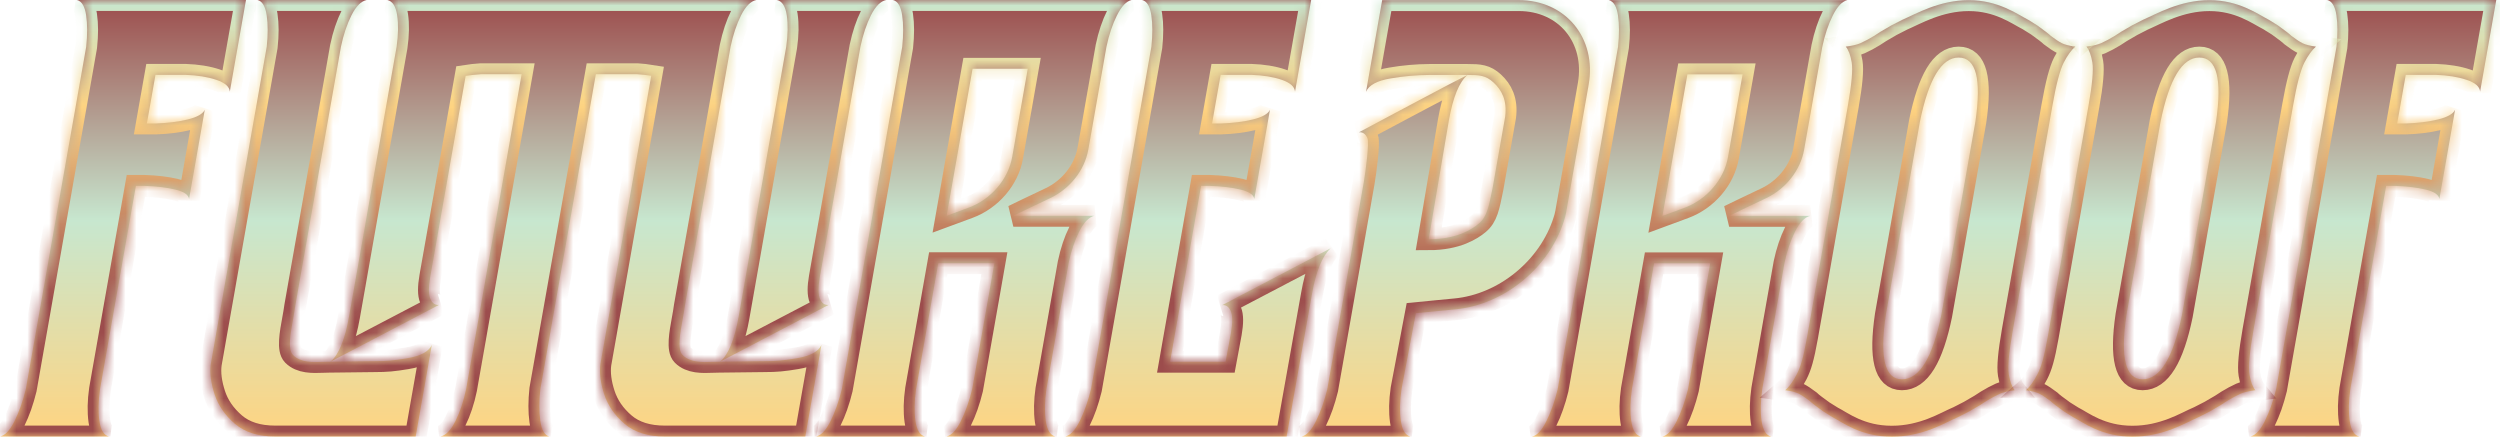
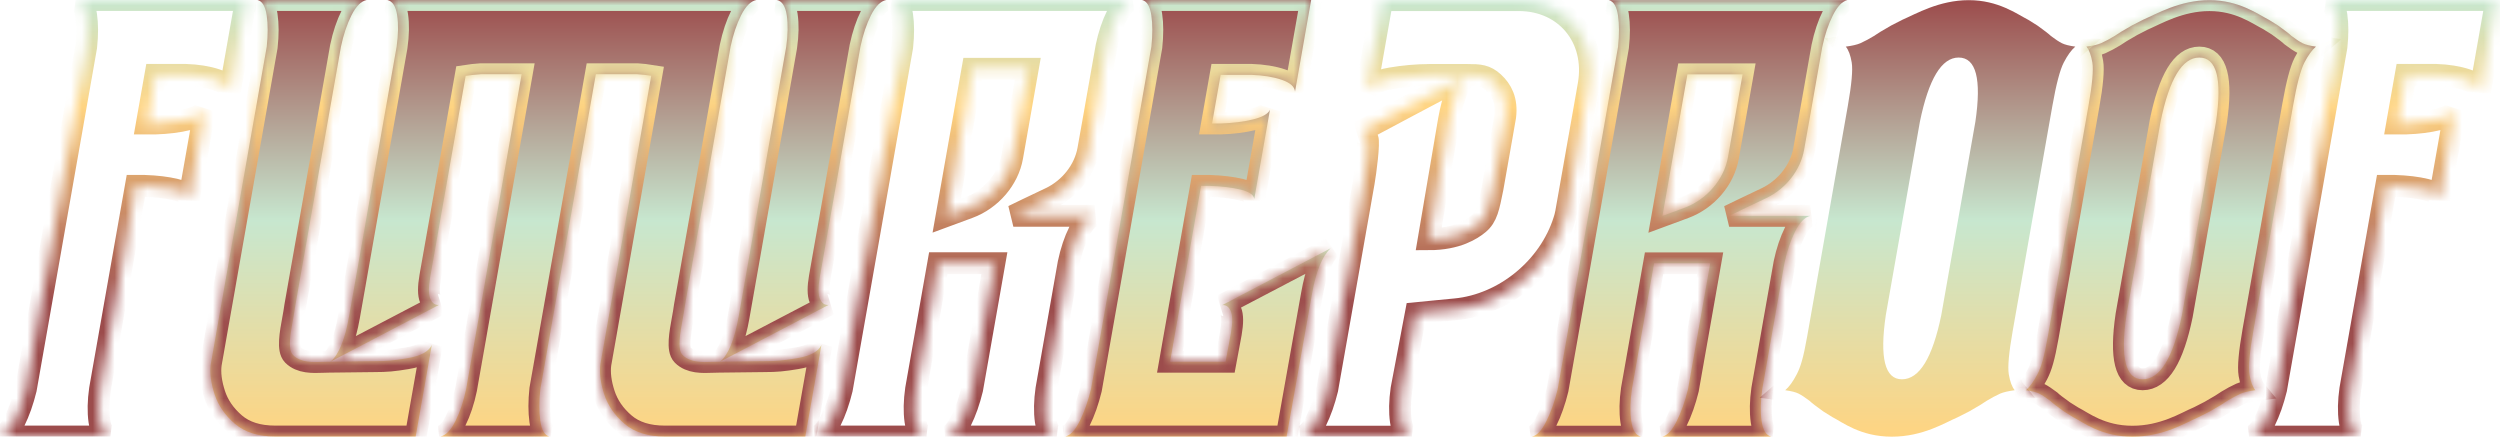
<svg xmlns="http://www.w3.org/2000/svg" width="229" height="40" viewBox="0 0 229 40" fill="none">
  <mask id="path-1-inside-1_1131_1469" fill="white">
    <path d="M0 39.988C0.478 39.874 0.923 39.397 1.337 38.56C1.751 37.722 2.094 36.751 2.365 35.647L7.895 4.285C8.013 3.181 8.011 2.219 7.89 1.4C7.768 0.581 7.488 0.115 7.051 0.001H22.532L21.051 8.398C21.018 7.941 20.605 7.579 19.814 7.312C19.023 7.046 18.079 6.894 16.982 6.856H14.24L13.454 11.311H14.254C15.364 11.274 16.347 11.15 17.203 10.94C18.058 10.729 18.576 10.434 18.758 10.055L17.319 18.226C17.272 17.846 16.856 17.56 16.07 17.369C15.283 17.177 14.342 17.063 13.246 17.026H12.447L9.161 35.647C9.004 36.751 8.985 37.722 9.104 38.56C9.223 39.397 9.52 39.873 9.995 39.988H0Z" />
    <path d="M27.043 28.034C26.998 28.393 26.922 28.809 26.844 29.241C26.604 30.552 26.338 32.015 26.838 32.519C27.541 33.225 28.644 33.183 29.574 33.147C29.768 33.14 29.954 33.133 30.128 33.133L30.273 33.131C31.034 32.483 31.602 31.094 31.977 28.962L36.329 4.285C36.485 3.181 36.502 2.219 36.379 1.4C36.256 0.581 35.957 0.114 35.483 0.001H45.48C45.479 0.001 45.479 0.001 45.478 0.001L59.281 0.001C59.28 0.001 59.279 0 59.278 0H69.275C68.759 0.114 68.296 0.58 67.885 1.4C67.474 2.219 67.152 3.18 66.919 4.284L62.731 28.034C62.687 28.393 62.611 28.809 62.533 29.241C62.293 30.552 62.027 32.015 62.527 32.519C63.23 33.225 64.333 33.183 65.263 33.147C65.457 33.14 65.643 33.133 65.817 33.133L65.962 33.131C66.722 32.483 67.291 31.094 67.666 28.962L72.018 4.285C72.174 3.181 72.191 2.219 72.068 1.4C71.945 0.581 71.646 0.114 71.172 0.001H81.169C80.653 0.114 80.19 0.581 79.779 1.4C79.369 2.219 79.047 3.181 78.814 4.285L75.1 25.357C74.933 26.309 74.938 26.985 75.114 27.384C75.289 27.784 75.552 27.965 75.903 27.927L65.963 33.131L70.01 33.083C71.114 33.083 71.714 33.028 72.97 32.819C74.226 32.609 74.983 32.2 75.244 31.59L73.763 39.987H60.91C59.348 39.987 58.112 39.597 57.203 38.816C56.294 38.036 55.673 37.131 55.339 36.103C55.006 35.074 54.891 34.16 54.994 33.361L59.653 6.942C59.255 6.878 58.831 6.83 58.379 6.799H54.58L49.493 35.647C49.374 36.751 49.374 37.722 49.493 38.56C49.612 39.397 49.89 39.873 50.327 39.988H40.331C40.845 39.874 41.31 39.398 41.725 38.56C42.14 37.722 42.464 36.751 42.696 35.647L47.782 6.799H44.041C43.557 6.832 43.095 6.883 42.655 6.951L39.411 25.357C39.245 26.309 39.249 26.985 39.425 27.384C39.6 27.784 39.864 27.965 40.214 27.927L30.274 33.131L34.321 33.083C35.425 33.083 36.025 33.028 37.281 32.819C38.538 32.609 39.294 32.2 39.555 31.59L38.074 39.987H25.221C23.659 39.987 22.423 39.597 21.514 38.816C20.605 38.036 19.984 37.131 19.65 36.103C19.317 35.074 19.202 34.16 19.305 33.361L24.432 4.284C24.55 3.18 24.549 2.219 24.427 1.4C24.306 0.58 24.026 0.114 23.589 0H33.586C33.07 0.114 32.607 0.58 32.196 1.4C31.785 2.219 31.463 3.18 31.23 4.284L27.043 28.034Z" />
    <path d="M97.571 39.988C98.049 39.874 98.494 39.398 98.908 38.56C99.322 37.722 99.665 36.751 99.936 35.647L105.466 4.285C105.584 3.181 105.582 2.219 105.461 1.4C105.339 0.581 105.06 0.115 104.622 0.001H120.103L118.623 8.398C118.589 7.941 118.186 7.579 117.414 7.313C116.642 7.046 115.707 6.894 114.61 6.856H111.811L111.025 11.311H111.825C112.936 11.274 113.919 11.15 114.774 10.94C115.629 10.73 116.147 10.435 116.329 10.055L114.89 18.226C114.843 17.846 114.427 17.56 113.641 17.369C112.855 17.178 111.914 17.064 110.818 17.026H110.018L107.177 33.136H112.262L112.748 30.522C112.915 29.571 112.91 28.895 112.734 28.494C112.558 28.093 112.295 27.913 111.944 27.952L121.891 22.739C121.114 23.462 120.542 24.871 120.173 26.963L117.851 39.988H97.571Z" />
    <path d="M74.748 39.988C75.225 39.874 75.671 39.398 76.085 38.56C76.5 37.722 76.842 36.751 77.113 35.647L82.643 4.285C82.761 3.181 82.759 2.219 82.638 1.4C82.516 0.581 82.237 0.115 81.799 0.001H103.649C103.172 0.115 102.728 0.581 102.317 1.4C101.906 2.219 101.584 3.181 101.351 4.285L100.148 11.111C100.042 11.711 99.863 12.717 99.686 13.713C99.355 15.579 98.013 17.287 96.206 18.145C94.718 18.851 93.157 19.594 92.823 19.766H100.25C99.734 19.88 99.26 20.404 98.85 21.223C98.44 22.041 98.116 23.003 97.884 24.107L95.85 35.647C95.692 36.751 95.673 37.722 95.793 38.56C95.913 39.397 96.21 39.873 96.684 39.988H86.686C87.163 39.874 87.609 39.398 88.023 38.56C88.438 37.722 88.781 36.751 89.051 35.647L91.085 24.107H85.946L83.911 35.647C83.754 36.751 83.735 37.722 83.854 38.56C83.974 39.397 84.27 39.873 84.745 39.988H74.748ZM86.711 19.766L88.739 19.016C90.779 18.262 92.357 16.417 92.719 14.367L94.143 6.298H89.086L86.711 19.766Z" />
    <path d="M206.127 39.988C206.605 39.874 207.05 39.398 207.464 38.56C207.878 37.722 208.221 36.751 208.492 35.647L214.022 4.285C214.14 3.181 214.138 2.219 214.017 1.4C213.895 0.581 213.615 0.115 213.178 0.001H228.659L227.178 8.398C227.145 7.941 226.733 7.579 225.941 7.313C225.15 7.046 224.206 6.894 223.109 6.856H220.367L219.581 11.311H220.381C221.492 11.274 222.475 11.15 223.33 10.94C224.184 10.73 224.703 10.435 224.885 10.055L223.446 18.226C223.399 17.846 222.983 17.56 222.197 17.369C221.411 17.178 220.469 17.064 219.372 17.026H218.572L215.289 35.649C215.131 36.754 215.112 37.725 215.232 38.562C215.351 39.4 215.648 39.876 216.123 39.991L206.127 39.988Z" />
-     <path d="M167.835 38.2L167.012 37.686C166.369 37.229 165.95 36.905 165.755 36.715C165.352 36.41 165.019 36.191 164.756 36.058C164.493 35.925 164.083 35.82 163.526 35.744C163.884 35.439 164.236 34.954 164.582 34.287C164.928 33.621 165.187 32.798 165.537 30.817L169.261 9.697C169.61 7.718 169.729 6.395 169.618 5.728C169.507 5.061 169.326 4.575 169.075 4.271C169.66 4.195 170.107 4.09 170.416 3.957C170.839 3.764 171.25 3.544 171.645 3.3C171.907 3.11 172.441 2.786 173.245 2.329L174.249 1.815C175.486 1.282 177.621 0.015 180.336 0.015C183.051 0.015 184.739 1.282 185.788 1.815L186.611 2.329C187.253 2.786 187.672 3.11 187.868 3.3C188.271 3.605 188.605 3.824 188.868 3.957C189.131 4.089 189.54 4.194 190.097 4.271C189.738 4.577 189.386 5.062 189.041 5.728C188.696 6.393 188.348 7.716 187.998 9.697L184.362 30.317C184.013 32.298 183.894 33.621 184.005 34.287C184.116 34.953 184.297 35.439 184.548 35.744C183.963 35.821 183.516 35.926 183.207 36.058C182.785 36.252 182.374 36.471 181.978 36.715C181.716 36.906 181.182 37.23 180.378 37.686C180.378 37.686 179.356 38.208 179.319 38.223C178.189 38.698 176.17 39.999 173.287 39.999C170.405 39.999 168.744 38.657 167.835 38.2ZM177.822 28.861L180.944 11.154C181.521 7.233 181.01 5.272 179.411 5.271C177.849 5.271 176.666 7.232 175.862 11.154L172.74 28.861C172.162 32.783 172.654 34.744 174.216 34.744C175.814 34.744 177.016 32.783 177.822 28.861Z" />
    <path d="M189.878 38.2L189.055 37.686C188.412 37.229 187.993 36.905 187.799 36.715C187.395 36.41 187.062 36.191 186.799 36.058C186.536 35.925 186.126 35.82 185.569 35.744C185.927 35.439 186.279 34.954 186.625 34.287C186.971 33.621 187.231 32.798 187.58 30.817L191.304 9.697C191.654 7.718 191.773 6.395 191.661 5.728C191.55 5.061 191.369 4.575 191.119 4.271C191.703 4.195 192.15 4.09 192.459 3.957C192.882 3.764 193.293 3.544 193.689 3.3C193.951 3.11 194.484 2.786 195.288 2.329L196.292 1.815C197.529 1.282 199.664 0.015 202.379 0.015C205.094 0.015 206.783 1.282 207.831 1.815L208.655 2.329C209.297 2.786 209.716 3.11 209.911 3.3C210.315 3.605 210.648 3.824 210.911 3.957C211.174 4.089 211.584 4.194 212.14 4.271C211.782 4.577 211.43 5.062 211.084 5.728C210.739 6.393 210.391 7.716 210.041 9.697L206.405 30.317C206.056 32.298 205.937 33.621 206.048 34.287C206.159 34.953 206.34 35.439 206.591 35.744C206.006 35.821 205.56 35.926 205.251 36.058C204.828 36.252 204.417 36.471 204.021 36.715C203.759 36.906 203.226 37.23 202.421 37.686C202.421 37.686 201.399 38.208 201.362 38.223C200.232 38.698 198.213 39.999 195.331 39.999C192.448 39.999 190.788 38.657 189.878 38.2ZM199.865 28.861L202.987 11.154C203.564 7.233 203.053 5.272 201.454 5.271C199.892 5.271 198.709 7.232 197.905 11.154L194.783 28.861C194.206 32.783 194.697 34.744 196.259 34.744C197.857 34.744 199.059 32.783 199.865 28.861Z" />
    <path d="M140.317 40C140.794 39.886 141.24 39.41 141.654 38.572C142.069 37.734 142.411 36.763 142.682 35.659L148.212 4.297C148.329 3.193 148.328 2.232 148.207 1.413C148.085 0.594 147.806 0.127 147.368 0.013H169.218C168.74 0.127 168.296 0.594 167.886 1.413C167.475 2.232 167.153 3.193 166.92 4.297L165.717 11.124C165.611 11.723 165.432 12.729 165.255 13.723C164.924 15.588 163.582 17.297 161.775 18.154C160.287 18.861 158.726 19.604 158.392 19.775H165.819C165.303 19.89 164.829 20.414 164.419 21.232C164.009 22.051 163.686 23.013 163.453 24.117L161.419 35.656C161.262 36.761 161.243 37.732 161.362 38.569C161.481 39.407 161.778 39.883 162.253 39.998H152.256C152.734 39.884 153.179 39.407 153.593 38.569C154.007 37.731 154.35 36.76 154.622 35.656L156.656 24.117H151.514L149.48 35.656C149.322 36.761 149.304 37.732 149.423 38.569C149.543 39.407 149.84 39.883 150.314 39.998L140.317 40ZM152.28 19.778L154.308 19.028C156.347 18.274 157.925 16.429 158.287 14.38C158.506 13.135 158.732 11.854 158.861 11.123L159.622 6.81H154.567L152.28 19.778Z" />
    <path d="M139.12 0.012C143.41 0.012 146.275 3.49 145.518 7.78L143.453 19.489C143.408 19.724 143.348 19.955 143.274 20.182C141.914 24.536 137.787 27.9 133.338 28.332L129.696 28.686L128.376 35.654C128.219 36.759 128.2 37.73 128.319 38.567C128.439 39.404 128.735 39.88 129.21 39.995H119.213C119.69 39.881 120.136 39.405 120.55 38.567C120.964 37.729 121.307 36.758 121.578 35.654L124.922 16.691C125.089 15.741 125.437 13.063 125.261 12.664C125.084 12.264 124.82 12.084 124.471 12.121C124.471 12.121 133.593 7.247 134.423 6.866C133.661 7.514 133.092 8.904 132.716 11.036L130.867 21.917C133.472 21.917 134.842 20.987 135.43 20.503C136.211 19.861 136.356 19.004 136.722 17.219L137.875 10.678C138.061 9.193 137.555 8.242 136.802 7.551C136.096 6.905 135.52 6.865 134.424 6.865H130.939C129.752 6.873 128.569 6.978 127.399 7.18C126.144 7.389 125.386 7.799 125.127 8.408L126.607 0.011L139.12 0.012Z" />
  </mask>
-   <path d="M0 39.988C0.478 39.874 0.923 39.397 1.337 38.56C1.751 37.722 2.094 36.751 2.365 35.647L7.895 4.285C8.013 3.181 8.011 2.219 7.89 1.4C7.768 0.581 7.488 0.115 7.051 0.001H22.532L21.051 8.398C21.018 7.941 20.605 7.579 19.814 7.312C19.023 7.046 18.079 6.894 16.982 6.856H14.24L13.454 11.311H14.254C15.364 11.274 16.347 11.15 17.203 10.94C18.058 10.729 18.576 10.434 18.758 10.055L17.319 18.226C17.272 17.846 16.856 17.56 16.07 17.369C15.283 17.177 14.342 17.063 13.246 17.026H12.447L9.161 35.647C9.004 36.751 8.985 37.722 9.104 38.56C9.223 39.397 9.52 39.873 9.995 39.988H0Z" fill="url(#paint0_linear_1131_1469)" />
  <path d="M27.043 28.034C26.998 28.393 26.922 28.809 26.844 29.241C26.604 30.552 26.338 32.015 26.838 32.519C27.541 33.225 28.644 33.183 29.574 33.147C29.768 33.14 29.954 33.133 30.128 33.133L30.273 33.131C31.034 32.483 31.602 31.094 31.977 28.962L36.329 4.285C36.485 3.181 36.502 2.219 36.379 1.4C36.256 0.581 35.957 0.114 35.483 0.001H45.48C45.479 0.001 45.479 0.001 45.478 0.001L59.281 0.001C59.28 0.001 59.279 0 59.278 0H69.275C68.759 0.114 68.296 0.58 67.885 1.4C67.474 2.219 67.152 3.18 66.919 4.284L62.731 28.034C62.687 28.393 62.611 28.809 62.533 29.241C62.293 30.552 62.027 32.015 62.527 32.519C63.23 33.225 64.333 33.183 65.263 33.147C65.457 33.14 65.643 33.133 65.817 33.133L65.962 33.131C66.722 32.483 67.291 31.094 67.666 28.962L72.018 4.285C72.174 3.181 72.191 2.219 72.068 1.4C71.945 0.581 71.646 0.114 71.172 0.001H81.169C80.653 0.114 80.19 0.581 79.779 1.4C79.369 2.219 79.047 3.181 78.814 4.285L75.1 25.357C74.933 26.309 74.938 26.985 75.114 27.384C75.289 27.784 75.552 27.965 75.903 27.927L65.963 33.131L70.01 33.083C71.114 33.083 71.714 33.028 72.97 32.819C74.226 32.609 74.983 32.2 75.244 31.59L73.763 39.987H60.91C59.348 39.987 58.112 39.597 57.203 38.816C56.294 38.036 55.673 37.131 55.339 36.103C55.006 35.074 54.891 34.16 54.994 33.361L59.653 6.942C59.255 6.878 58.831 6.83 58.379 6.799H54.58L49.493 35.647C49.374 36.751 49.374 37.722 49.493 38.56C49.612 39.397 49.89 39.873 50.327 39.988H40.331C40.845 39.874 41.31 39.398 41.725 38.56C42.14 37.722 42.464 36.751 42.696 35.647L47.782 6.799H44.041C43.557 6.832 43.095 6.883 42.655 6.951L39.411 25.357C39.245 26.309 39.249 26.985 39.425 27.384C39.6 27.784 39.864 27.965 40.214 27.927L30.274 33.131L34.321 33.083C35.425 33.083 36.025 33.028 37.281 32.819C38.538 32.609 39.294 32.2 39.555 31.59L38.074 39.987H25.221C23.659 39.987 22.423 39.597 21.514 38.816C20.605 38.036 19.984 37.131 19.65 36.103C19.317 35.074 19.202 34.16 19.305 33.361L24.432 4.284C24.55 3.18 24.549 2.219 24.427 1.4C24.306 0.58 24.026 0.114 23.589 0H33.586C33.07 0.114 32.607 0.58 32.196 1.4C31.785 2.219 31.463 3.18 31.23 4.284L27.043 28.034Z" fill="url(#paint1_linear_1131_1469)" />
  <path d="M97.571 39.988C98.049 39.874 98.494 39.398 98.908 38.56C99.322 37.722 99.665 36.751 99.936 35.647L105.466 4.285C105.584 3.181 105.582 2.219 105.461 1.4C105.339 0.581 105.06 0.115 104.622 0.001H120.103L118.623 8.398C118.589 7.941 118.186 7.579 117.414 7.313C116.642 7.046 115.707 6.894 114.61 6.856H111.811L111.025 11.311H111.825C112.936 11.274 113.919 11.15 114.774 10.94C115.629 10.73 116.147 10.435 116.329 10.055L114.89 18.226C114.843 17.846 114.427 17.56 113.641 17.369C112.855 17.178 111.914 17.064 110.818 17.026H110.018L107.177 33.136H112.262L112.748 30.522C112.915 29.571 112.91 28.895 112.734 28.494C112.558 28.093 112.295 27.913 111.944 27.952L121.891 22.739C121.114 23.462 120.542 24.871 120.173 26.963L117.851 39.988H97.571Z" fill="url(#paint2_linear_1131_1469)" />
-   <path d="M74.748 39.988C75.225 39.874 75.671 39.398 76.085 38.56C76.5 37.722 76.842 36.751 77.113 35.647L82.643 4.285C82.761 3.181 82.759 2.219 82.638 1.4C82.516 0.581 82.237 0.115 81.799 0.001H103.649C103.172 0.115 102.728 0.581 102.317 1.4C101.906 2.219 101.584 3.181 101.351 4.285L100.148 11.111C100.042 11.711 99.863 12.717 99.686 13.713C99.355 15.579 98.013 17.287 96.206 18.145C94.718 18.851 93.157 19.594 92.823 19.766H100.25C99.734 19.88 99.26 20.404 98.85 21.223C98.44 22.041 98.116 23.003 97.884 24.107L95.85 35.647C95.692 36.751 95.673 37.722 95.793 38.56C95.913 39.397 96.21 39.873 96.684 39.988H86.686C87.163 39.874 87.609 39.398 88.023 38.56C88.438 37.722 88.781 36.751 89.051 35.647L91.085 24.107H85.946L83.911 35.647C83.754 36.751 83.735 37.722 83.854 38.56C83.974 39.397 84.27 39.873 84.745 39.988H74.748ZM86.711 19.766L88.739 19.016C90.779 18.262 92.357 16.417 92.719 14.367L94.143 6.298H89.086L86.711 19.766Z" fill="url(#paint3_linear_1131_1469)" />
-   <path d="M206.127 39.988C206.605 39.874 207.05 39.398 207.464 38.56C207.878 37.722 208.221 36.751 208.492 35.647L214.022 4.285C214.14 3.181 214.138 2.219 214.017 1.4C213.895 0.581 213.615 0.115 213.178 0.001H228.659L227.178 8.398C227.145 7.941 226.733 7.579 225.941 7.313C225.15 7.046 224.206 6.894 223.109 6.856H220.367L219.581 11.311H220.381C221.492 11.274 222.475 11.15 223.33 10.94C224.184 10.73 224.703 10.435 224.885 10.055L223.446 18.226C223.399 17.846 222.983 17.56 222.197 17.369C221.411 17.178 220.469 17.064 219.372 17.026H218.572L215.289 35.649C215.131 36.754 215.112 37.725 215.232 38.562C215.351 39.4 215.648 39.876 216.123 39.991L206.127 39.988Z" fill="url(#paint4_linear_1131_1469)" />
  <path d="M167.835 38.2L167.012 37.686C166.369 37.229 165.95 36.905 165.755 36.715C165.352 36.41 165.019 36.191 164.756 36.058C164.493 35.925 164.083 35.82 163.526 35.744C163.884 35.439 164.236 34.954 164.582 34.287C164.928 33.621 165.187 32.798 165.537 30.817L169.261 9.697C169.61 7.718 169.729 6.395 169.618 5.728C169.507 5.061 169.326 4.575 169.075 4.271C169.66 4.195 170.107 4.09 170.416 3.957C170.839 3.764 171.25 3.544 171.645 3.3C171.907 3.11 172.441 2.786 173.245 2.329L174.249 1.815C175.486 1.282 177.621 0.015 180.336 0.015C183.051 0.015 184.739 1.282 185.788 1.815L186.611 2.329C187.253 2.786 187.672 3.11 187.868 3.3C188.271 3.605 188.605 3.824 188.868 3.957C189.131 4.089 189.54 4.194 190.097 4.271C189.738 4.577 189.386 5.062 189.041 5.728C188.696 6.393 188.348 7.716 187.998 9.697L184.362 30.317C184.013 32.298 183.894 33.621 184.005 34.287C184.116 34.953 184.297 35.439 184.548 35.744C183.963 35.821 183.516 35.926 183.207 36.058C182.785 36.252 182.374 36.471 181.978 36.715C181.716 36.906 181.182 37.23 180.378 37.686C180.378 37.686 179.356 38.208 179.319 38.223C178.189 38.698 176.17 39.999 173.287 39.999C170.405 39.999 168.744 38.657 167.835 38.2ZM177.822 28.861L180.944 11.154C181.521 7.233 181.01 5.272 179.411 5.271C177.849 5.271 176.666 7.232 175.862 11.154L172.74 28.861C172.162 32.783 172.654 34.744 174.216 34.744C175.814 34.744 177.016 32.783 177.822 28.861Z" fill="url(#paint5_linear_1131_1469)" />
  <path d="M189.878 38.2L189.055 37.686C188.412 37.229 187.993 36.905 187.799 36.715C187.395 36.41 187.062 36.191 186.799 36.058C186.536 35.925 186.126 35.82 185.569 35.744C185.927 35.439 186.279 34.954 186.625 34.287C186.971 33.621 187.231 32.798 187.58 30.817L191.304 9.697C191.654 7.718 191.773 6.395 191.661 5.728C191.55 5.061 191.369 4.575 191.119 4.271C191.703 4.195 192.15 4.09 192.459 3.957C192.882 3.764 193.293 3.544 193.689 3.3C193.951 3.11 194.484 2.786 195.288 2.329L196.292 1.815C197.529 1.282 199.664 0.015 202.379 0.015C205.094 0.015 206.783 1.282 207.831 1.815L208.655 2.329C209.297 2.786 209.716 3.11 209.911 3.3C210.315 3.605 210.648 3.824 210.911 3.957C211.174 4.089 211.584 4.194 212.14 4.271C211.782 4.577 211.43 5.062 211.084 5.728C210.739 6.393 210.391 7.716 210.041 9.697L206.405 30.317C206.056 32.298 205.937 33.621 206.048 34.287C206.159 34.953 206.34 35.439 206.591 35.744C206.006 35.821 205.56 35.926 205.251 36.058C204.828 36.252 204.417 36.471 204.021 36.715C203.759 36.906 203.226 37.23 202.421 37.686C202.421 37.686 201.399 38.208 201.362 38.223C200.232 38.698 198.213 39.999 195.331 39.999C192.448 39.999 190.788 38.657 189.878 38.2ZM199.865 28.861L202.987 11.154C203.564 7.233 203.053 5.272 201.454 5.271C199.892 5.271 198.709 7.232 197.905 11.154L194.783 28.861C194.206 32.783 194.697 34.744 196.259 34.744C197.857 34.744 199.059 32.783 199.865 28.861Z" fill="url(#paint6_linear_1131_1469)" />
  <path d="M140.317 40C140.794 39.886 141.24 39.41 141.654 38.572C142.069 37.734 142.411 36.763 142.682 35.659L148.212 4.297C148.329 3.193 148.328 2.232 148.207 1.413C148.085 0.594 147.806 0.127 147.368 0.013H169.218C168.74 0.127 168.296 0.594 167.886 1.413C167.475 2.232 167.153 3.193 166.92 4.297L165.717 11.124C165.611 11.723 165.432 12.729 165.255 13.723C164.924 15.588 163.582 17.297 161.775 18.154C160.287 18.861 158.726 19.604 158.392 19.775H165.819C165.303 19.89 164.829 20.414 164.419 21.232C164.009 22.051 163.686 23.013 163.453 24.117L161.419 35.656C161.262 36.761 161.243 37.732 161.362 38.569C161.481 39.407 161.778 39.883 162.253 39.998H152.256C152.734 39.884 153.179 39.407 153.593 38.569C154.007 37.731 154.35 36.76 154.622 35.656L156.656 24.117H151.514L149.48 35.656C149.322 36.761 149.304 37.732 149.423 38.569C149.543 39.407 149.84 39.883 150.314 39.998L140.317 40ZM152.28 19.778L154.308 19.028C156.347 18.274 157.925 16.429 158.287 14.38C158.506 13.135 158.732 11.854 158.861 11.123L159.622 6.81H154.567L152.28 19.778Z" fill="url(#paint7_linear_1131_1469)" />
-   <path d="M139.12 0.012C143.41 0.012 146.275 3.49 145.518 7.78L143.453 19.489C143.408 19.724 143.348 19.955 143.274 20.182C141.914 24.536 137.787 27.9 133.338 28.332L129.696 28.686L128.376 35.654C128.219 36.759 128.2 37.73 128.319 38.567C128.439 39.404 128.735 39.88 129.21 39.995H119.213C119.69 39.881 120.136 39.405 120.55 38.567C120.964 37.729 121.307 36.758 121.578 35.654L124.922 16.691C125.089 15.741 125.437 13.063 125.261 12.664C125.084 12.264 124.82 12.084 124.471 12.121C124.471 12.121 133.593 7.247 134.423 6.866C133.661 7.514 133.092 8.904 132.716 11.036L130.867 21.917C133.472 21.917 134.842 20.987 135.43 20.503C136.211 19.861 136.356 19.004 136.722 17.219L137.875 10.678C138.061 9.193 137.555 8.242 136.802 7.551C136.096 6.905 135.52 6.865 134.424 6.865H130.939C129.752 6.873 128.569 6.978 127.399 7.18C126.144 7.389 125.386 7.799 125.127 8.408L126.607 0.011L139.12 0.012Z" fill="url(#paint8_linear_1131_1469)" />
  <path d="M0 39.988C0.478 39.874 0.923 39.397 1.337 38.56C1.751 37.722 2.094 36.751 2.365 35.647L7.895 4.285C8.013 3.181 8.011 2.219 7.89 1.4C7.768 0.581 7.488 0.115 7.051 0.001H22.532L21.051 8.398C21.018 7.941 20.605 7.579 19.814 7.312C19.023 7.046 18.079 6.894 16.982 6.856H14.24L13.454 11.311H14.254C15.364 11.274 16.347 11.15 17.203 10.94C18.058 10.729 18.576 10.434 18.758 10.055L17.319 18.226C17.272 17.846 16.856 17.56 16.07 17.369C15.283 17.177 14.342 17.063 13.246 17.026H12.447L9.161 35.647C9.004 36.751 8.985 37.722 9.104 38.56C9.223 39.397 9.52 39.873 9.995 39.988H0Z" stroke="url(#paint9_linear_1131_1469)" stroke-width="2" mask="url(#path-1-inside-1_1131_1469)" />
  <path d="M27.043 28.034C26.998 28.393 26.922 28.809 26.844 29.241C26.604 30.552 26.338 32.015 26.838 32.519C27.541 33.225 28.644 33.183 29.574 33.147C29.768 33.14 29.954 33.133 30.128 33.133L30.273 33.131C31.034 32.483 31.602 31.094 31.977 28.962L36.329 4.285C36.485 3.181 36.502 2.219 36.379 1.4C36.256 0.581 35.957 0.114 35.483 0.001H45.48C45.479 0.001 45.479 0.001 45.478 0.001L59.281 0.001C59.28 0.001 59.279 0 59.278 0H69.275C68.759 0.114 68.296 0.58 67.885 1.4C67.474 2.219 67.152 3.18 66.919 4.284L62.731 28.034C62.687 28.393 62.611 28.809 62.533 29.241C62.293 30.552 62.027 32.015 62.527 32.519C63.23 33.225 64.333 33.183 65.263 33.147C65.457 33.14 65.643 33.133 65.817 33.133L65.962 33.131C66.722 32.483 67.291 31.094 67.666 28.962L72.018 4.285C72.174 3.181 72.191 2.219 72.068 1.4C71.945 0.581 71.646 0.114 71.172 0.001H81.169C80.653 0.114 80.19 0.581 79.779 1.4C79.369 2.219 79.047 3.181 78.814 4.285L75.1 25.357C74.933 26.309 74.938 26.985 75.114 27.384C75.289 27.784 75.552 27.965 75.903 27.927L65.963 33.131L70.01 33.083C71.114 33.083 71.714 33.028 72.97 32.819C74.226 32.609 74.983 32.2 75.244 31.59L73.763 39.987H60.91C59.348 39.987 58.112 39.597 57.203 38.816C56.294 38.036 55.673 37.131 55.339 36.103C55.006 35.074 54.891 34.16 54.994 33.361L59.653 6.942C59.255 6.878 58.831 6.83 58.379 6.799H54.58L49.493 35.647C49.374 36.751 49.374 37.722 49.493 38.56C49.612 39.397 49.89 39.873 50.327 39.988H40.331C40.845 39.874 41.31 39.398 41.725 38.56C42.14 37.722 42.464 36.751 42.696 35.647L47.782 6.799H44.041C43.557 6.832 43.095 6.883 42.655 6.951L39.411 25.357C39.245 26.309 39.249 26.985 39.425 27.384C39.6 27.784 39.864 27.965 40.214 27.927L30.274 33.131L34.321 33.083C35.425 33.083 36.025 33.028 37.281 32.819C38.538 32.609 39.294 32.2 39.555 31.59L38.074 39.987H25.221C23.659 39.987 22.423 39.597 21.514 38.816C20.605 38.036 19.984 37.131 19.65 36.103C19.317 35.074 19.202 34.16 19.305 33.361L24.432 4.284C24.55 3.18 24.549 2.219 24.427 1.4C24.306 0.58 24.026 0.114 23.589 0H33.586C33.07 0.114 32.607 0.58 32.196 1.4C31.785 2.219 31.463 3.18 31.23 4.284L27.043 28.034Z" stroke="url(#paint10_linear_1131_1469)" stroke-width="2" mask="url(#path-1-inside-1_1131_1469)" />
  <path d="M97.571 39.988C98.049 39.874 98.494 39.398 98.908 38.56C99.322 37.722 99.665 36.751 99.936 35.647L105.466 4.285C105.584 3.181 105.582 2.219 105.461 1.4C105.339 0.581 105.06 0.115 104.622 0.001H120.103L118.623 8.398C118.589 7.941 118.186 7.579 117.414 7.313C116.642 7.046 115.707 6.894 114.61 6.856H111.811L111.025 11.311H111.825C112.936 11.274 113.919 11.15 114.774 10.94C115.629 10.73 116.147 10.435 116.329 10.055L114.89 18.226C114.843 17.846 114.427 17.56 113.641 17.369C112.855 17.178 111.914 17.064 110.818 17.026H110.018L107.177 33.136H112.262L112.748 30.522C112.915 29.571 112.91 28.895 112.734 28.494C112.558 28.093 112.295 27.913 111.944 27.952L121.891 22.739C121.114 23.462 120.542 24.871 120.173 26.963L117.851 39.988H97.571Z" stroke="url(#paint11_linear_1131_1469)" stroke-width="2" mask="url(#path-1-inside-1_1131_1469)" />
  <path d="M74.748 39.988C75.225 39.874 75.671 39.398 76.085 38.56C76.5 37.722 76.842 36.751 77.113 35.647L82.643 4.285C82.761 3.181 82.759 2.219 82.638 1.4C82.516 0.581 82.237 0.115 81.799 0.001H103.649C103.172 0.115 102.728 0.581 102.317 1.4C101.906 2.219 101.584 3.181 101.351 4.285L100.148 11.111C100.042 11.711 99.863 12.717 99.686 13.713C99.355 15.579 98.013 17.287 96.206 18.145C94.718 18.851 93.157 19.594 92.823 19.766H100.25C99.734 19.88 99.26 20.404 98.85 21.223C98.44 22.041 98.116 23.003 97.884 24.107L95.85 35.647C95.692 36.751 95.673 37.722 95.793 38.56C95.913 39.397 96.21 39.873 96.684 39.988H86.686C87.163 39.874 87.609 39.398 88.023 38.56C88.438 37.722 88.781 36.751 89.051 35.647L91.085 24.107H85.946L83.911 35.647C83.754 36.751 83.735 37.722 83.854 38.56C83.974 39.397 84.27 39.873 84.745 39.988H74.748ZM86.711 19.766L88.739 19.016C90.779 18.262 92.357 16.417 92.719 14.367L94.143 6.298H89.086L86.711 19.766Z" stroke="url(#paint12_linear_1131_1469)" stroke-width="2" mask="url(#path-1-inside-1_1131_1469)" />
  <path d="M206.127 39.988C206.605 39.874 207.05 39.398 207.464 38.56C207.878 37.722 208.221 36.751 208.492 35.647L214.022 4.285C214.14 3.181 214.138 2.219 214.017 1.4C213.895 0.581 213.615 0.115 213.178 0.001H228.659L227.178 8.398C227.145 7.941 226.733 7.579 225.941 7.313C225.15 7.046 224.206 6.894 223.109 6.856H220.367L219.581 11.311H220.381C221.492 11.274 222.475 11.15 223.33 10.94C224.184 10.73 224.703 10.435 224.885 10.055L223.446 18.226C223.399 17.846 222.983 17.56 222.197 17.369C221.411 17.178 220.469 17.064 219.372 17.026H218.572L215.289 35.649C215.131 36.754 215.112 37.725 215.232 38.562C215.351 39.4 215.648 39.876 216.123 39.991L206.127 39.988Z" stroke="url(#paint13_linear_1131_1469)" stroke-width="2" mask="url(#path-1-inside-1_1131_1469)" />
  <path d="M167.835 38.2L167.012 37.686C166.369 37.229 165.95 36.905 165.755 36.715C165.352 36.41 165.019 36.191 164.756 36.058C164.493 35.925 164.083 35.82 163.526 35.744C163.884 35.439 164.236 34.954 164.582 34.287C164.928 33.621 165.187 32.798 165.537 30.817L169.261 9.697C169.61 7.718 169.729 6.395 169.618 5.728C169.507 5.061 169.326 4.575 169.075 4.271C169.66 4.195 170.107 4.09 170.416 3.957C170.839 3.764 171.25 3.544 171.645 3.3C171.907 3.11 172.441 2.786 173.245 2.329L174.249 1.815C175.486 1.282 177.621 0.015 180.336 0.015C183.051 0.015 184.739 1.282 185.788 1.815L186.611 2.329C187.253 2.786 187.672 3.11 187.868 3.3C188.271 3.605 188.605 3.824 188.868 3.957C189.131 4.089 189.54 4.194 190.097 4.271C189.738 4.577 189.386 5.062 189.041 5.728C188.696 6.393 188.348 7.716 187.998 9.697L184.362 30.317C184.013 32.298 183.894 33.621 184.005 34.287C184.116 34.953 184.297 35.439 184.548 35.744C183.963 35.821 183.516 35.926 183.207 36.058C182.785 36.252 182.374 36.471 181.978 36.715C181.716 36.906 181.182 37.23 180.378 37.686C180.378 37.686 179.356 38.208 179.319 38.223C178.189 38.698 176.17 39.999 173.287 39.999C170.405 39.999 168.744 38.657 167.835 38.2ZM177.822 28.861L180.944 11.154C181.521 7.233 181.01 5.272 179.411 5.271C177.849 5.271 176.666 7.232 175.862 11.154L172.74 28.861C172.162 32.783 172.654 34.744 174.216 34.744C175.814 34.744 177.016 32.783 177.822 28.861Z" stroke="url(#paint14_linear_1131_1469)" stroke-width="2" mask="url(#path-1-inside-1_1131_1469)" />
  <path d="M189.878 38.2L189.055 37.686C188.412 37.229 187.993 36.905 187.799 36.715C187.395 36.41 187.062 36.191 186.799 36.058C186.536 35.925 186.126 35.82 185.569 35.744C185.927 35.439 186.279 34.954 186.625 34.287C186.971 33.621 187.231 32.798 187.58 30.817L191.304 9.697C191.654 7.718 191.773 6.395 191.661 5.728C191.55 5.061 191.369 4.575 191.119 4.271C191.703 4.195 192.15 4.09 192.459 3.957C192.882 3.764 193.293 3.544 193.689 3.3C193.951 3.11 194.484 2.786 195.288 2.329L196.292 1.815C197.529 1.282 199.664 0.015 202.379 0.015C205.094 0.015 206.783 1.282 207.831 1.815L208.655 2.329C209.297 2.786 209.716 3.11 209.911 3.3C210.315 3.605 210.648 3.824 210.911 3.957C211.174 4.089 211.584 4.194 212.14 4.271C211.782 4.577 211.43 5.062 211.084 5.728C210.739 6.393 210.391 7.716 210.041 9.697L206.405 30.317C206.056 32.298 205.937 33.621 206.048 34.287C206.159 34.953 206.34 35.439 206.591 35.744C206.006 35.821 205.56 35.926 205.251 36.058C204.828 36.252 204.417 36.471 204.021 36.715C203.759 36.906 203.226 37.23 202.421 37.686C202.421 37.686 201.399 38.208 201.362 38.223C200.232 38.698 198.213 39.999 195.331 39.999C192.448 39.999 190.788 38.657 189.878 38.2ZM199.865 28.861L202.987 11.154C203.564 7.233 203.053 5.272 201.454 5.271C199.892 5.271 198.709 7.232 197.905 11.154L194.783 28.861C194.206 32.783 194.697 34.744 196.259 34.744C197.857 34.744 199.059 32.783 199.865 28.861Z" stroke="url(#paint15_linear_1131_1469)" stroke-width="2" mask="url(#path-1-inside-1_1131_1469)" />
  <path d="M140.317 40C140.794 39.886 141.24 39.41 141.654 38.572C142.069 37.734 142.411 36.763 142.682 35.659L148.212 4.297C148.329 3.193 148.328 2.232 148.207 1.413C148.085 0.594 147.806 0.127 147.368 0.013H169.218C168.74 0.127 168.296 0.594 167.886 1.413C167.475 2.232 167.153 3.193 166.92 4.297L165.717 11.124C165.611 11.723 165.432 12.729 165.255 13.723C164.924 15.588 163.582 17.297 161.775 18.154C160.287 18.861 158.726 19.604 158.392 19.775H165.819C165.303 19.89 164.829 20.414 164.419 21.232C164.009 22.051 163.686 23.013 163.453 24.117L161.419 35.656C161.262 36.761 161.243 37.732 161.362 38.569C161.481 39.407 161.778 39.883 162.253 39.998H152.256C152.734 39.884 153.179 39.407 153.593 38.569C154.007 37.731 154.35 36.76 154.622 35.656L156.656 24.117H151.514L149.48 35.656C149.322 36.761 149.304 37.732 149.423 38.569C149.543 39.407 149.84 39.883 150.314 39.998L140.317 40ZM152.28 19.778L154.308 19.028C156.347 18.274 157.925 16.429 158.287 14.38C158.506 13.135 158.732 11.854 158.861 11.123L159.622 6.81H154.567L152.28 19.778Z" stroke="url(#paint16_linear_1131_1469)" stroke-width="2" mask="url(#path-1-inside-1_1131_1469)" />
  <path d="M139.12 0.012C143.41 0.012 146.275 3.49 145.518 7.78L143.453 19.489C143.408 19.724 143.348 19.955 143.274 20.182C141.914 24.536 137.787 27.9 133.338 28.332L129.696 28.686L128.376 35.654C128.219 36.759 128.2 37.73 128.319 38.567C128.439 39.404 128.735 39.88 129.21 39.995H119.213C119.69 39.881 120.136 39.405 120.55 38.567C120.964 37.729 121.307 36.758 121.578 35.654L124.922 16.691C125.089 15.741 125.437 13.063 125.261 12.664C125.084 12.264 124.82 12.084 124.471 12.121C124.471 12.121 133.593 7.247 134.423 6.866C133.661 7.514 133.092 8.904 132.716 11.036L130.867 21.917C133.472 21.917 134.842 20.987 135.43 20.503C136.211 19.861 136.356 19.004 136.722 17.219L137.875 10.678C138.061 9.193 137.555 8.242 136.802 7.551C136.096 6.905 135.52 6.865 134.424 6.865H130.939C129.752 6.873 128.569 6.978 127.399 7.18C126.144 7.389 125.386 7.799 125.127 8.408L126.607 0.011L139.12 0.012Z" stroke="url(#paint17_linear_1131_1469)" stroke-width="2" mask="url(#path-1-inside-1_1131_1469)" />
  <defs>
    <linearGradient id="paint0_linear_1131_1469" x1="114.33" y1="0" x2="114.33" y2="40" gradientUnits="userSpaceOnUse">
      <stop stop-color="#9C4C4C" />
      <stop offset="0.505" stop-color="#C7E7CF" />
      <stop offset="1" stop-color="#FFD481" />
    </linearGradient>
    <linearGradient id="paint1_linear_1131_1469" x1="114.33" y1="0" x2="114.33" y2="40" gradientUnits="userSpaceOnUse">
      <stop stop-color="#9C4C4C" />
      <stop offset="0.505" stop-color="#C7E7CF" />
      <stop offset="1" stop-color="#FFD481" />
    </linearGradient>
    <linearGradient id="paint2_linear_1131_1469" x1="114.33" y1="0" x2="114.33" y2="40" gradientUnits="userSpaceOnUse">
      <stop stop-color="#9C4C4C" />
      <stop offset="0.505" stop-color="#C7E7CF" />
      <stop offset="1" stop-color="#FFD481" />
    </linearGradient>
    <linearGradient id="paint3_linear_1131_1469" x1="114.33" y1="0" x2="114.33" y2="40" gradientUnits="userSpaceOnUse">
      <stop stop-color="#9C4C4C" />
      <stop offset="0.505" stop-color="#C7E7CF" />
      <stop offset="1" stop-color="#FFD481" />
    </linearGradient>
    <linearGradient id="paint4_linear_1131_1469" x1="114.33" y1="0" x2="114.33" y2="40" gradientUnits="userSpaceOnUse">
      <stop stop-color="#9C4C4C" />
      <stop offset="0.505" stop-color="#C7E7CF" />
      <stop offset="1" stop-color="#FFD481" />
    </linearGradient>
    <linearGradient id="paint5_linear_1131_1469" x1="114.33" y1="0" x2="114.33" y2="40" gradientUnits="userSpaceOnUse">
      <stop stop-color="#9C4C4C" />
      <stop offset="0.505" stop-color="#C7E7CF" />
      <stop offset="1" stop-color="#FFD481" />
    </linearGradient>
    <linearGradient id="paint6_linear_1131_1469" x1="114.33" y1="0" x2="114.33" y2="40" gradientUnits="userSpaceOnUse">
      <stop stop-color="#9C4C4C" />
      <stop offset="0.505" stop-color="#C7E7CF" />
      <stop offset="1" stop-color="#FFD481" />
    </linearGradient>
    <linearGradient id="paint7_linear_1131_1469" x1="114.33" y1="0" x2="114.33" y2="40" gradientUnits="userSpaceOnUse">
      <stop stop-color="#9C4C4C" />
      <stop offset="0.505" stop-color="#C7E7CF" />
      <stop offset="1" stop-color="#FFD481" />
    </linearGradient>
    <linearGradient id="paint8_linear_1131_1469" x1="114.33" y1="0" x2="114.33" y2="40" gradientUnits="userSpaceOnUse">
      <stop stop-color="#9C4C4C" />
      <stop offset="0.505" stop-color="#C7E7CF" />
      <stop offset="1" stop-color="#FFD481" />
    </linearGradient>
    <linearGradient id="paint9_linear_1131_1469" x1="114.33" y1="0" x2="114.33" y2="40" gradientUnits="userSpaceOnUse">
      <stop stop-color="#C7E7CF" />
      <stop offset="0.245" stop-color="#FFD481" />
      <stop offset="0.693" stop-color="#9C4C4C" />
    </linearGradient>
    <linearGradient id="paint10_linear_1131_1469" x1="114.33" y1="0" x2="114.33" y2="40" gradientUnits="userSpaceOnUse">
      <stop stop-color="#C7E7CF" />
      <stop offset="0.245" stop-color="#FFD481" />
      <stop offset="0.693" stop-color="#9C4C4C" />
    </linearGradient>
    <linearGradient id="paint11_linear_1131_1469" x1="114.33" y1="0" x2="114.33" y2="40" gradientUnits="userSpaceOnUse">
      <stop stop-color="#C7E7CF" />
      <stop offset="0.245" stop-color="#FFD481" />
      <stop offset="0.693" stop-color="#9C4C4C" />
    </linearGradient>
    <linearGradient id="paint12_linear_1131_1469" x1="114.33" y1="0" x2="114.33" y2="40" gradientUnits="userSpaceOnUse">
      <stop stop-color="#C7E7CF" />
      <stop offset="0.245" stop-color="#FFD481" />
      <stop offset="0.693" stop-color="#9C4C4C" />
    </linearGradient>
    <linearGradient id="paint13_linear_1131_1469" x1="114.33" y1="0" x2="114.33" y2="40" gradientUnits="userSpaceOnUse">
      <stop stop-color="#C7E7CF" />
      <stop offset="0.245" stop-color="#FFD481" />
      <stop offset="0.693" stop-color="#9C4C4C" />
    </linearGradient>
    <linearGradient id="paint14_linear_1131_1469" x1="114.33" y1="0" x2="114.33" y2="40" gradientUnits="userSpaceOnUse">
      <stop stop-color="#C7E7CF" />
      <stop offset="0.245" stop-color="#FFD481" />
      <stop offset="0.693" stop-color="#9C4C4C" />
    </linearGradient>
    <linearGradient id="paint15_linear_1131_1469" x1="114.33" y1="0" x2="114.33" y2="40" gradientUnits="userSpaceOnUse">
      <stop stop-color="#C7E7CF" />
      <stop offset="0.245" stop-color="#FFD481" />
      <stop offset="0.693" stop-color="#9C4C4C" />
    </linearGradient>
    <linearGradient id="paint16_linear_1131_1469" x1="114.33" y1="0" x2="114.33" y2="40" gradientUnits="userSpaceOnUse">
      <stop stop-color="#C7E7CF" />
      <stop offset="0.245" stop-color="#FFD481" />
      <stop offset="0.693" stop-color="#9C4C4C" />
    </linearGradient>
    <linearGradient id="paint17_linear_1131_1469" x1="114.33" y1="0" x2="114.33" y2="40" gradientUnits="userSpaceOnUse">
      <stop stop-color="#C7E7CF" />
      <stop offset="0.245" stop-color="#FFD481" />
      <stop offset="0.693" stop-color="#9C4C4C" />
    </linearGradient>
  </defs>
</svg>